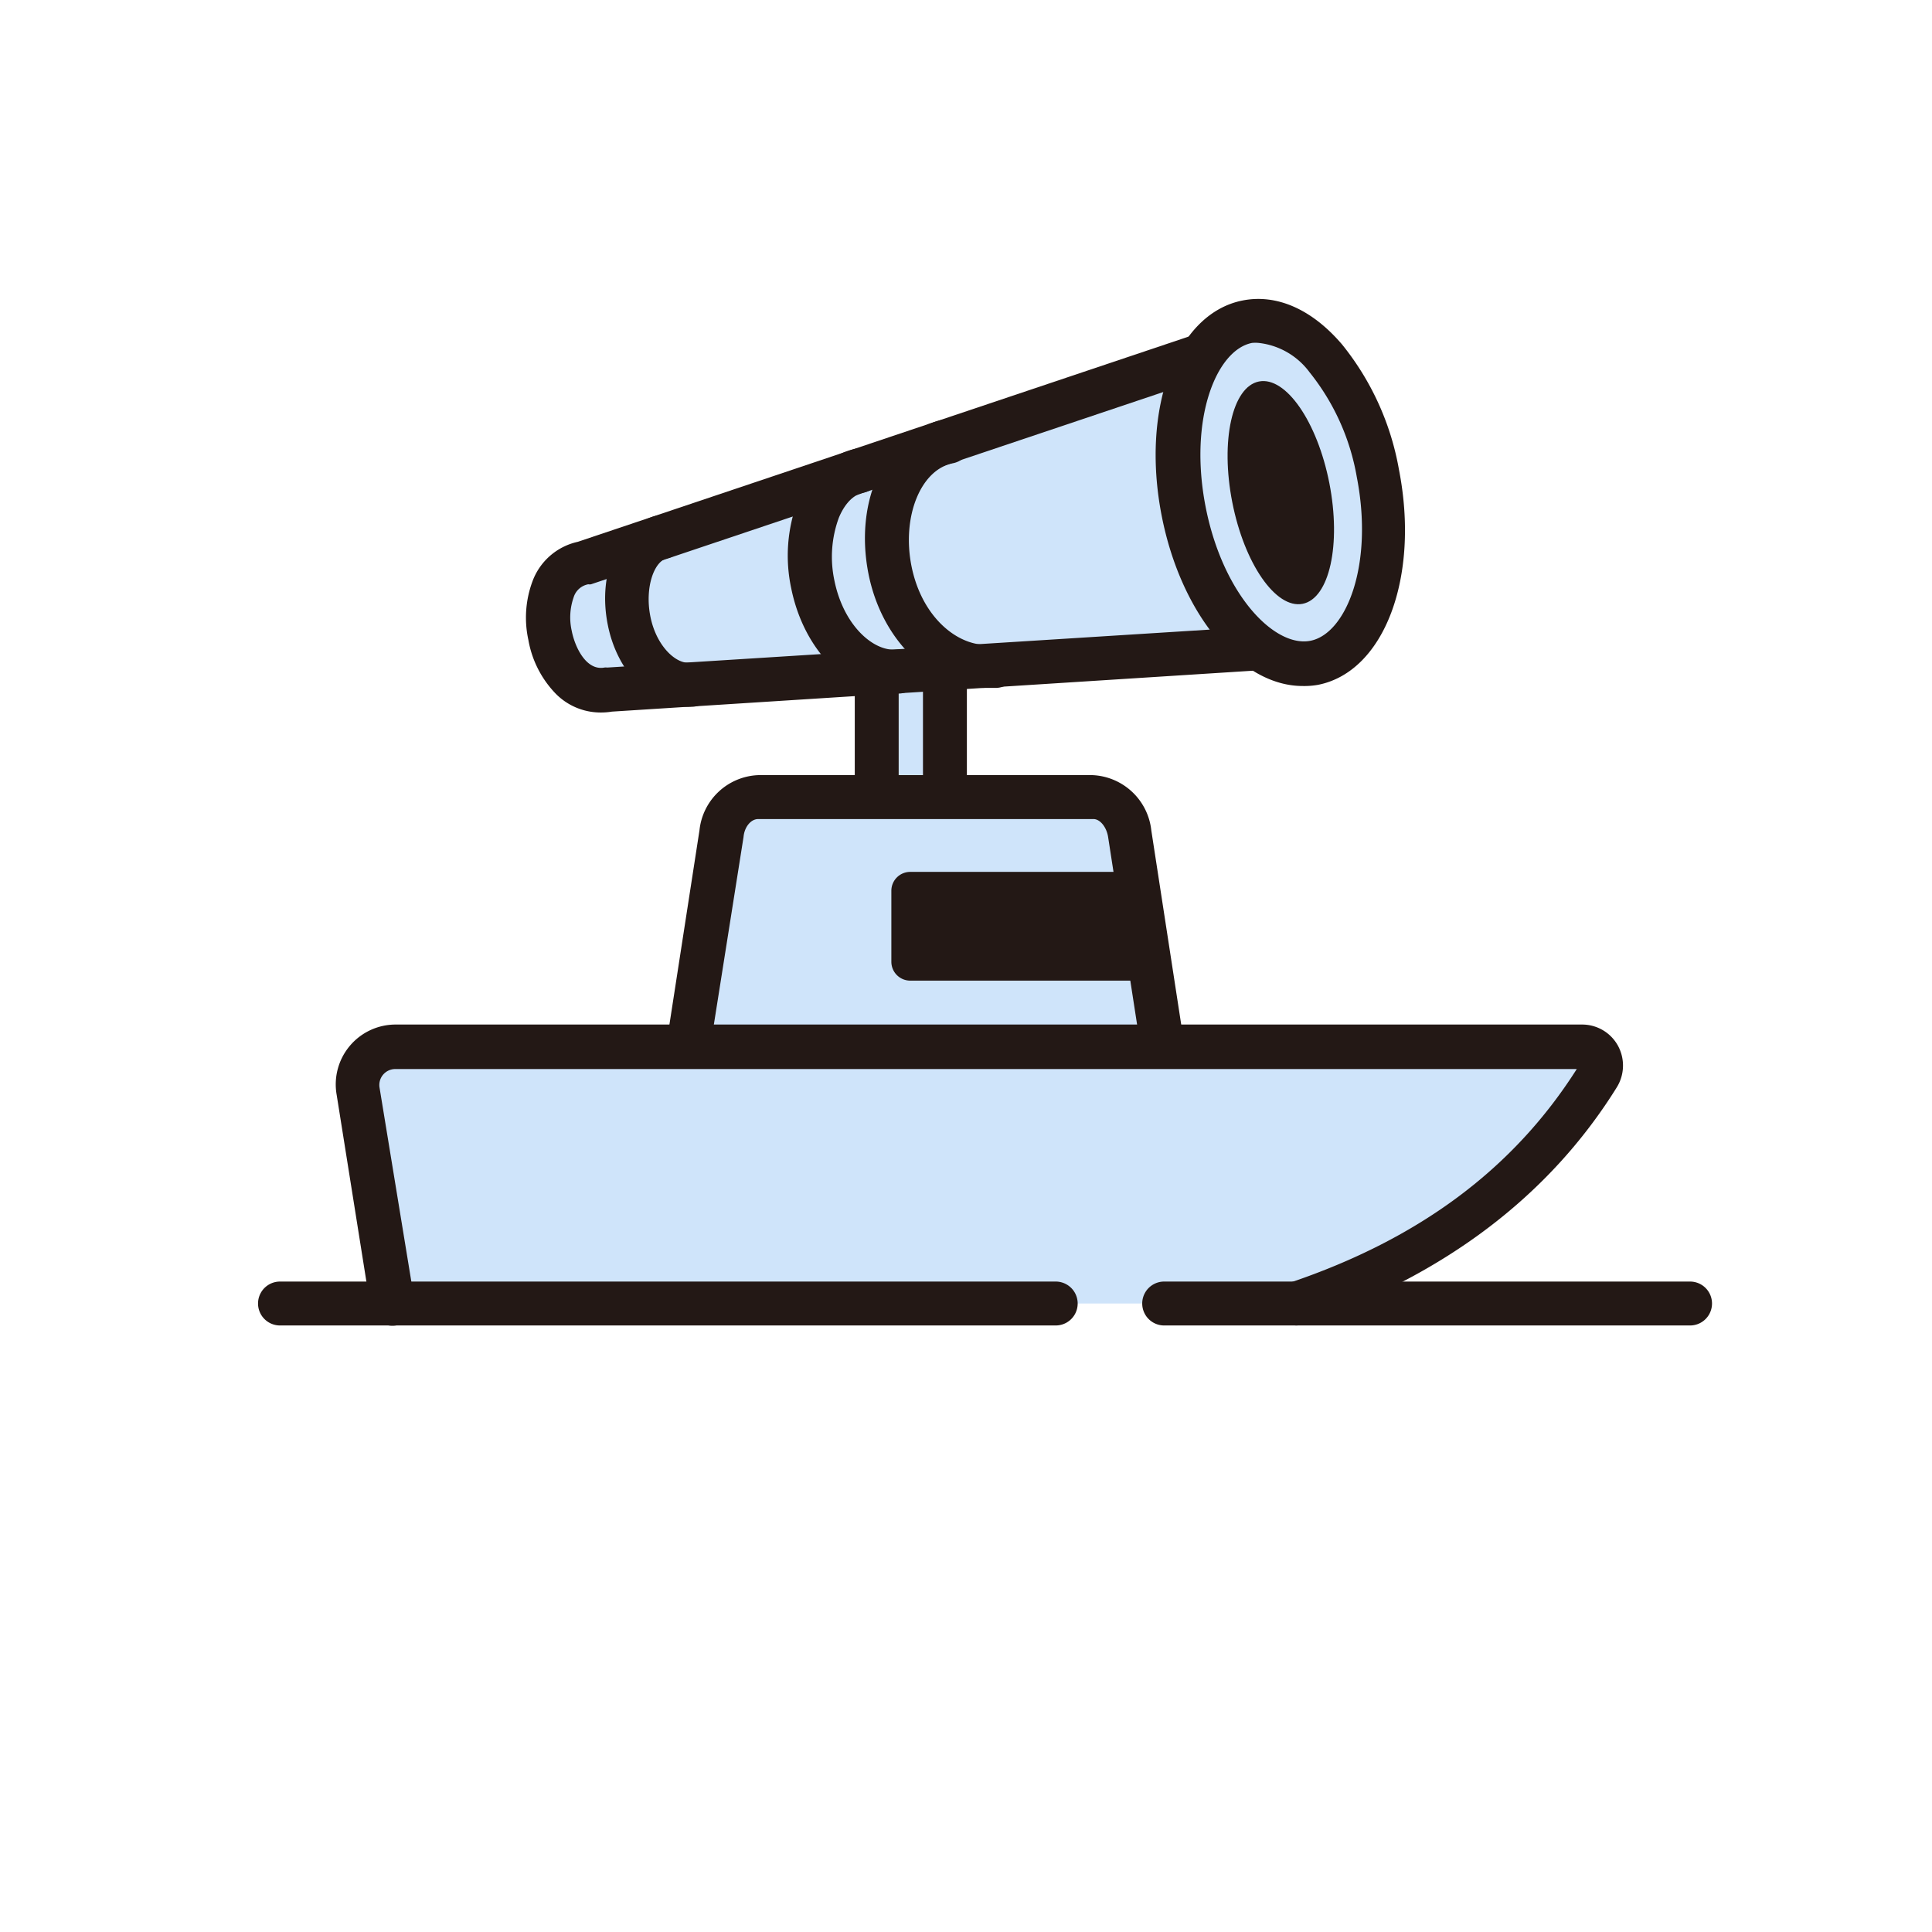
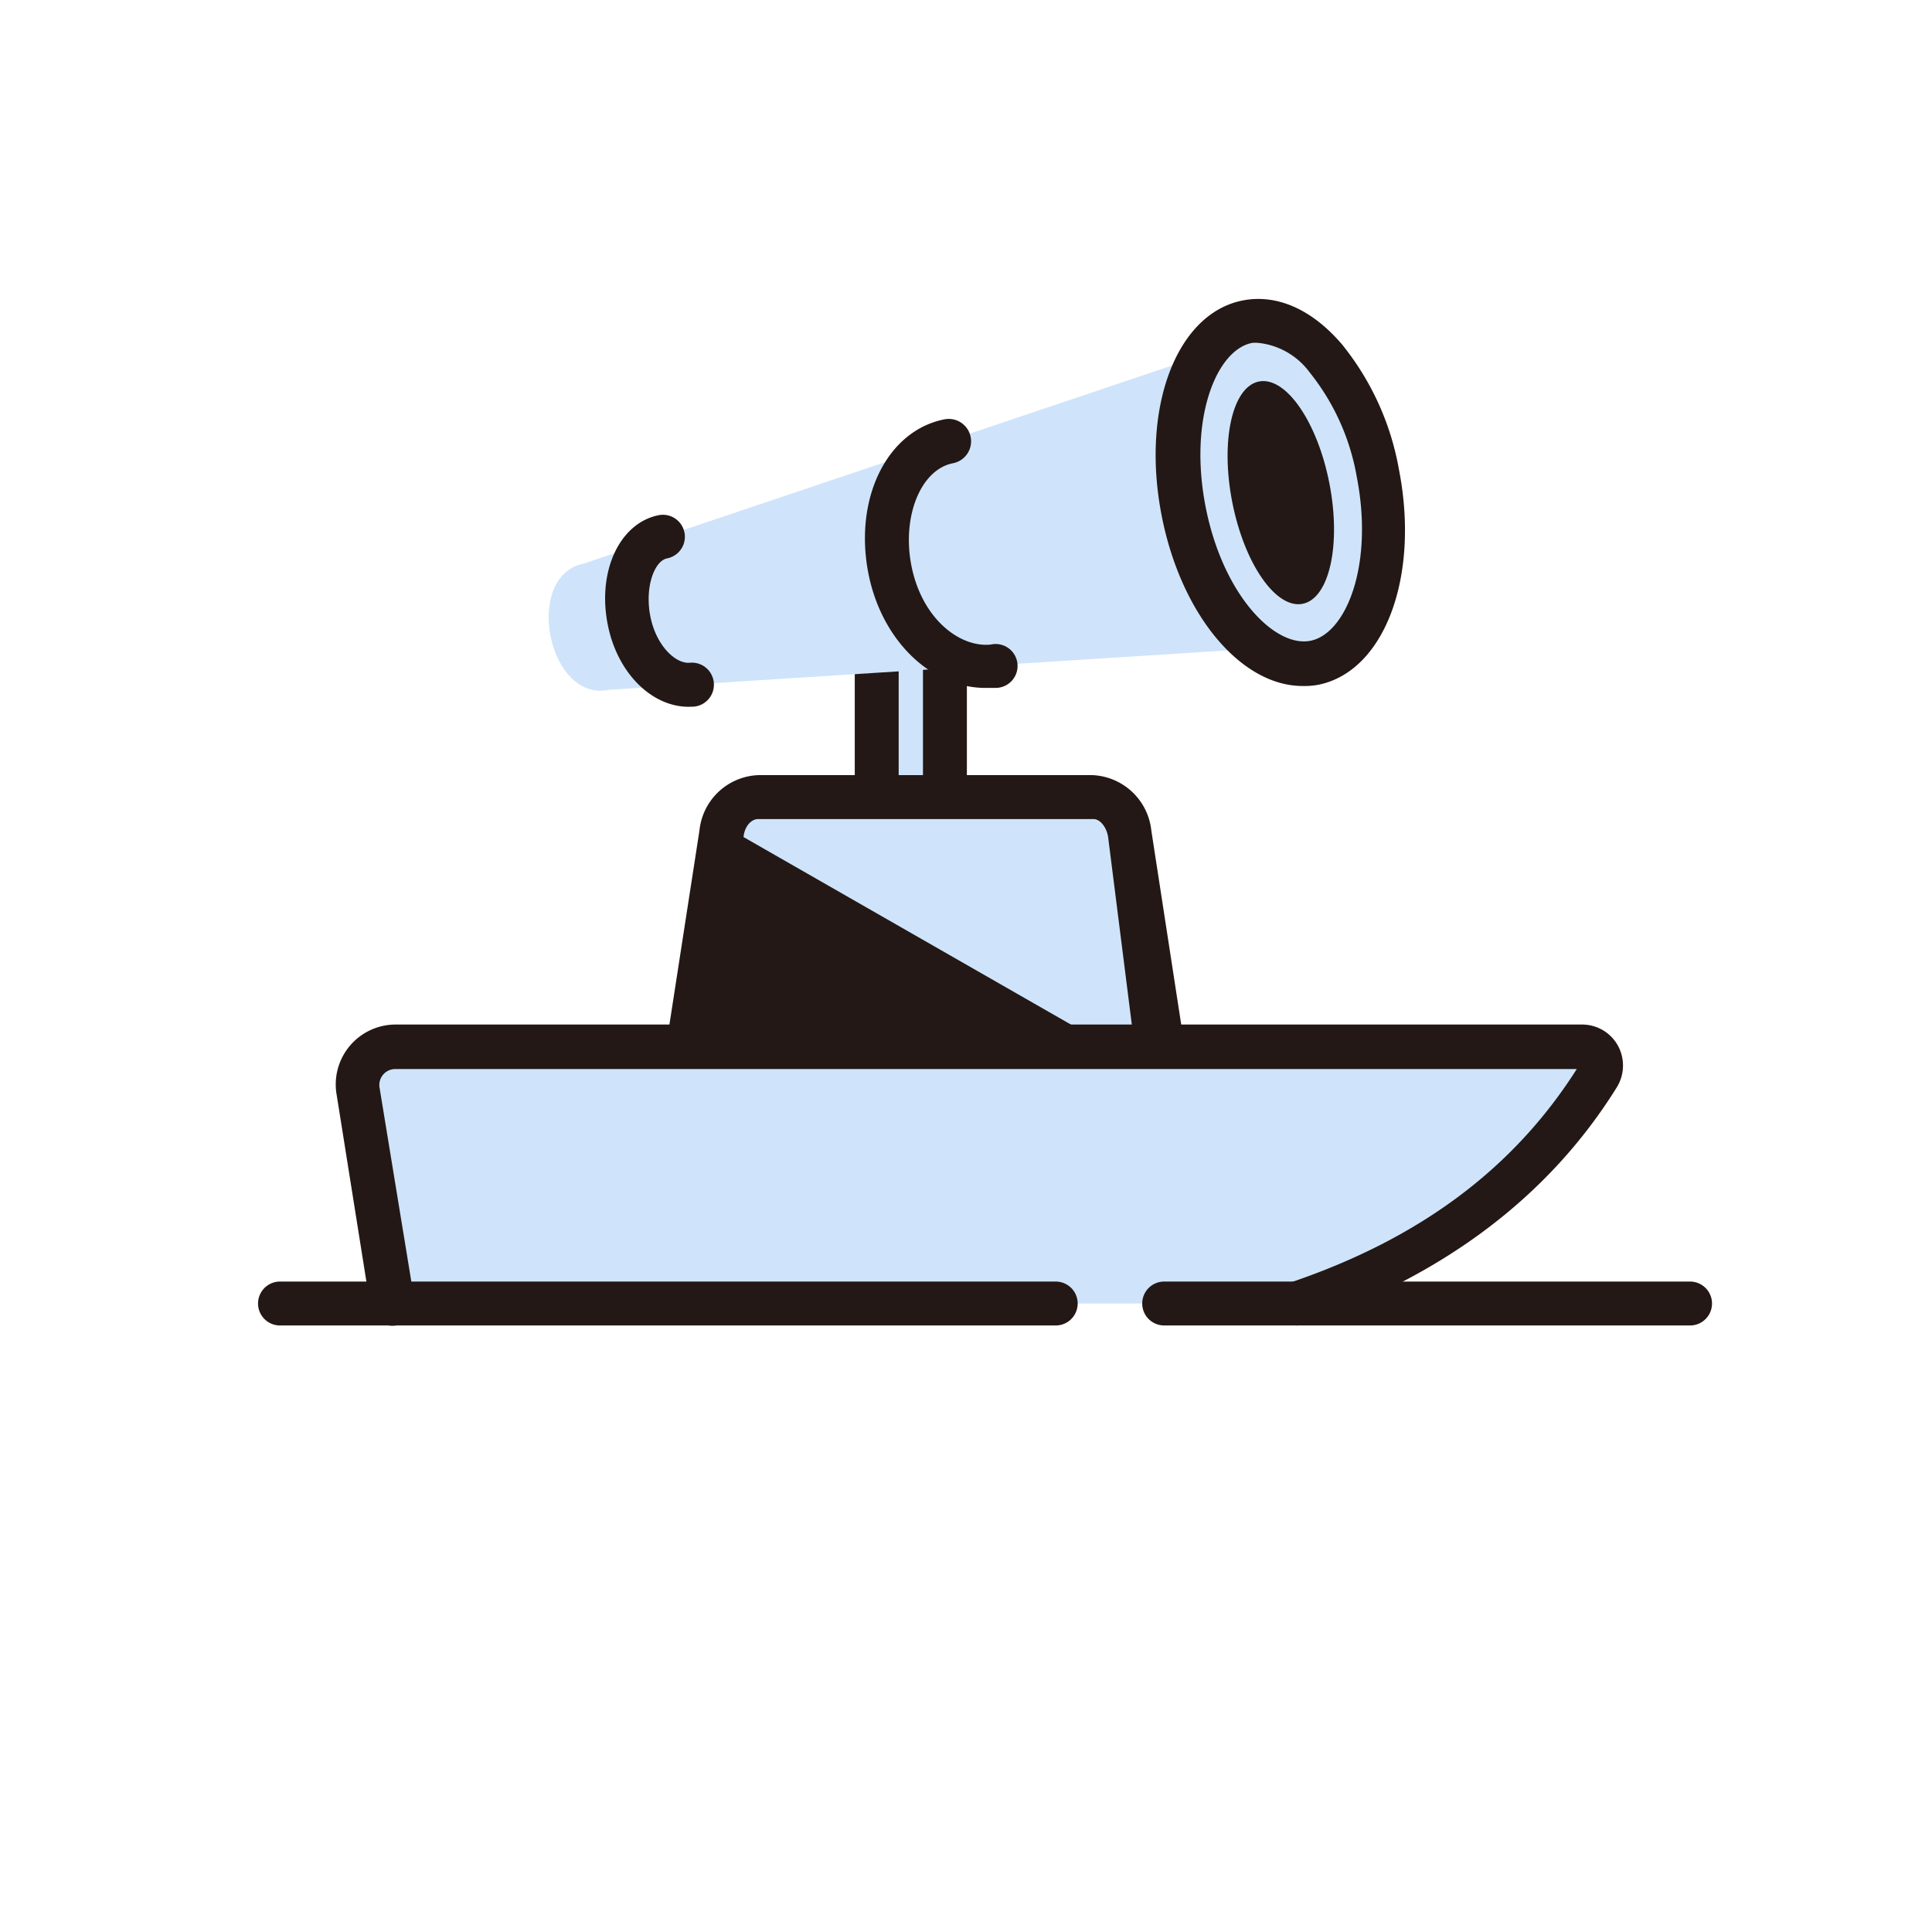
<svg xmlns="http://www.w3.org/2000/svg" preserveAspectRatio="none" viewBox="0 0 132 132">
  <defs>
    <style>.cls-1{fill:#cfe4fa;}.cls-2{fill:#231815;}</style>
  </defs>
  <g id="text">
    <rect class="cls-1" x="59.9" y="41.72" width="4.67" height="18.88" />
    <path class="cls-2" d="M64.56,62.1H59.9a1.5,1.5,0,0,1-1.5-1.5V41.72a1.5,1.5,0,0,1,1.5-1.5h4.66a1.5,1.5,0,0,1,1.5,1.5V60.6A1.5,1.5,0,0,1,64.56,62.1Zm-3.16-3h1.66V43.22H61.4Z" />
    <path class="cls-1" d="M41.6,47.13l47.12-3-4.06-20.7L39.9,38.5C35.72,39.32,37.41,48,41.6,47.13Z" />
-     <path class="cls-2" d="M41,48.68a4.3,4.3,0,0,1-3.14-1.4,7,7,0,0,1-1.76-3.56,7.11,7.11,0,0,1,.28-4,4.28,4.28,0,0,1,3.09-2.7L84.18,22a1.49,1.49,0,0,1,1.95,1.13l4.06,20.7a1.52,1.52,0,0,1-1.38,1.79l-47,3A4.71,4.71,0,0,1,41,48.68ZM83.51,25.43,40.38,39.92a.59.59,0,0,1-.19,0,1.29,1.29,0,0,0-1,.9,4.15,4.15,0,0,0-.13,2.27c.22,1.14,1,2.75,2.23,2.52a.63.63,0,0,1,.19,0l45.41-2.86Z" />
    <ellipse class="cls-1" cx="87.51" cy="33.65" rx="6.76" ry="11.87" transform="translate(-4.84 17.47) rotate(-11.09)" />
    <path class="cls-2" d="M89,46.87c-4.2,0-8.3-4.84-9.63-11.63-1.44-7.36,1-13.82,5.53-14.71,2.33-.46,4.74.6,6.79,3a18.77,18.77,0,0,1,3.89,8.55c1.44,7.35-1,13.82-5.53,14.71A5.33,5.33,0,0,1,89,46.87ZM86,23.43a2.32,2.32,0,0,0-.46,0c-2.44.48-4.34,5.19-3.17,11.19s4.71,9.64,7.16,9.16,4.34-5.19,3.17-11.19a15.69,15.69,0,0,0-3.23-7.16A5,5,0,0,0,86,23.43Z" />
    <ellipse class="cls-2" cx="87.51" cy="33.65" rx="3.38" ry="7.74" transform="translate(-4.84 17.47) rotate(-11.09)" />
-     <path class="cls-2" d="M61.06,47.39c-3.2,0-6.15-3-7-7.19a10.64,10.64,0,0,1,.45-6,5.48,5.48,0,0,1,3.89-3.53A1.5,1.5,0,1,1,59,33.66c-.93.18-1.46,1.16-1.69,1.72A7.74,7.74,0,0,0,57,39.62c.62,3.13,2.69,4.9,4.23,4.76a1.5,1.5,0,1,1,.29,3Z" />
    <path class="cls-2" d="M47.05,48.29c-2.55,0-4.89-2.34-5.53-5.63C40.8,39,42.35,35.73,45,35.2a1.5,1.5,0,1,1,.58,2.95c-.85.16-1.54,1.92-1.15,3.94s1.73,3.28,2.7,3.19a1.5,1.5,0,1,1,.28,3Z" />
    <path class="cls-2" d="M67.33,47c-3.73,0-7.1-3.24-8-7.83-1-5.13,1.28-9.75,5.2-10.52a1.5,1.5,0,1,1,.58,3c-2.2.43-3.5,3.63-2.84,7,.72,3.64,3.31,5.6,5.41,5.39A1.5,1.5,0,1,1,68,47Q67.66,47,67.33,47Z" />
    <path class="cls-1" d="M79.54,72.15H46.92L49.27,57a2.73,2.73,0,0,1,2.53-2.5H74.66A2.73,2.73,0,0,1,77.19,57Z" />
-     <path class="cls-2" d="M79.54,73.65H46.92a1.49,1.49,0,0,1-1.48-1.73l2.35-15.19a4.21,4.21,0,0,1,4-3.77H74.66a4.23,4.23,0,0,1,4,3.77L81,71.92a1.49,1.49,0,0,1-1.48,1.73Zm-30.87-3H77.79L75.71,57.19c-.11-.7-.56-1.23-1-1.23H51.8c-.49,0-.94.53-1,1.23Z" />
-     <path class="cls-2" d="M78.71,67H62.19a1.29,1.29,0,0,1-1.29-1.29V60.86a1.29,1.29,0,0,1,1.29-1.29H77.51Z" />
+     <path class="cls-2" d="M79.54,73.65H46.92a1.49,1.49,0,0,1-1.48-1.73l2.35-15.19a4.21,4.21,0,0,1,4-3.77H74.66a4.23,4.23,0,0,1,4,3.77L81,71.92a1.49,1.49,0,0,1-1.48,1.73ZH77.79L75.71,57.19c-.11-.7-.56-1.23-1-1.23H51.8c-.49,0-.94.53-1,1.23Z" />
    <path class="cls-1" d="M26.84,89.06,24.46,74.54a2.58,2.58,0,0,1,2.55-3h81.1a1.29,1.29,0,0,1,1.09,2C104.57,81,97.54,86,88.6,89.06" />
    <path class="cls-2" d="M88.6,90.56a1.5,1.5,0,0,1-.48-2.92c8.88-3,15.3-7.81,19.61-14.6H27a1.09,1.09,0,0,0-1.07,1.26l2.38,14.52a1.5,1.5,0,0,1-3,.48L23,74.79A4.09,4.09,0,0,1,27,70h81.1a2.79,2.79,0,0,1,2.44,1.44,2.83,2.83,0,0,1-.07,2.84c-4.63,7.45-11.83,12.89-21.39,16.16A1.44,1.44,0,0,1,88.6,90.56Z" />
    <path class="cls-2" d="M115.47,90.56H79.54a1.5,1.5,0,0,1,0-3h35.93a1.5,1.5,0,0,1,0,3Z" />
    <path class="cls-2" d="M72.13,90.56h-53a1.5,1.5,0,0,1,0-3h53a1.5,1.5,0,0,1,0,3Z" />
  </g>
</svg>